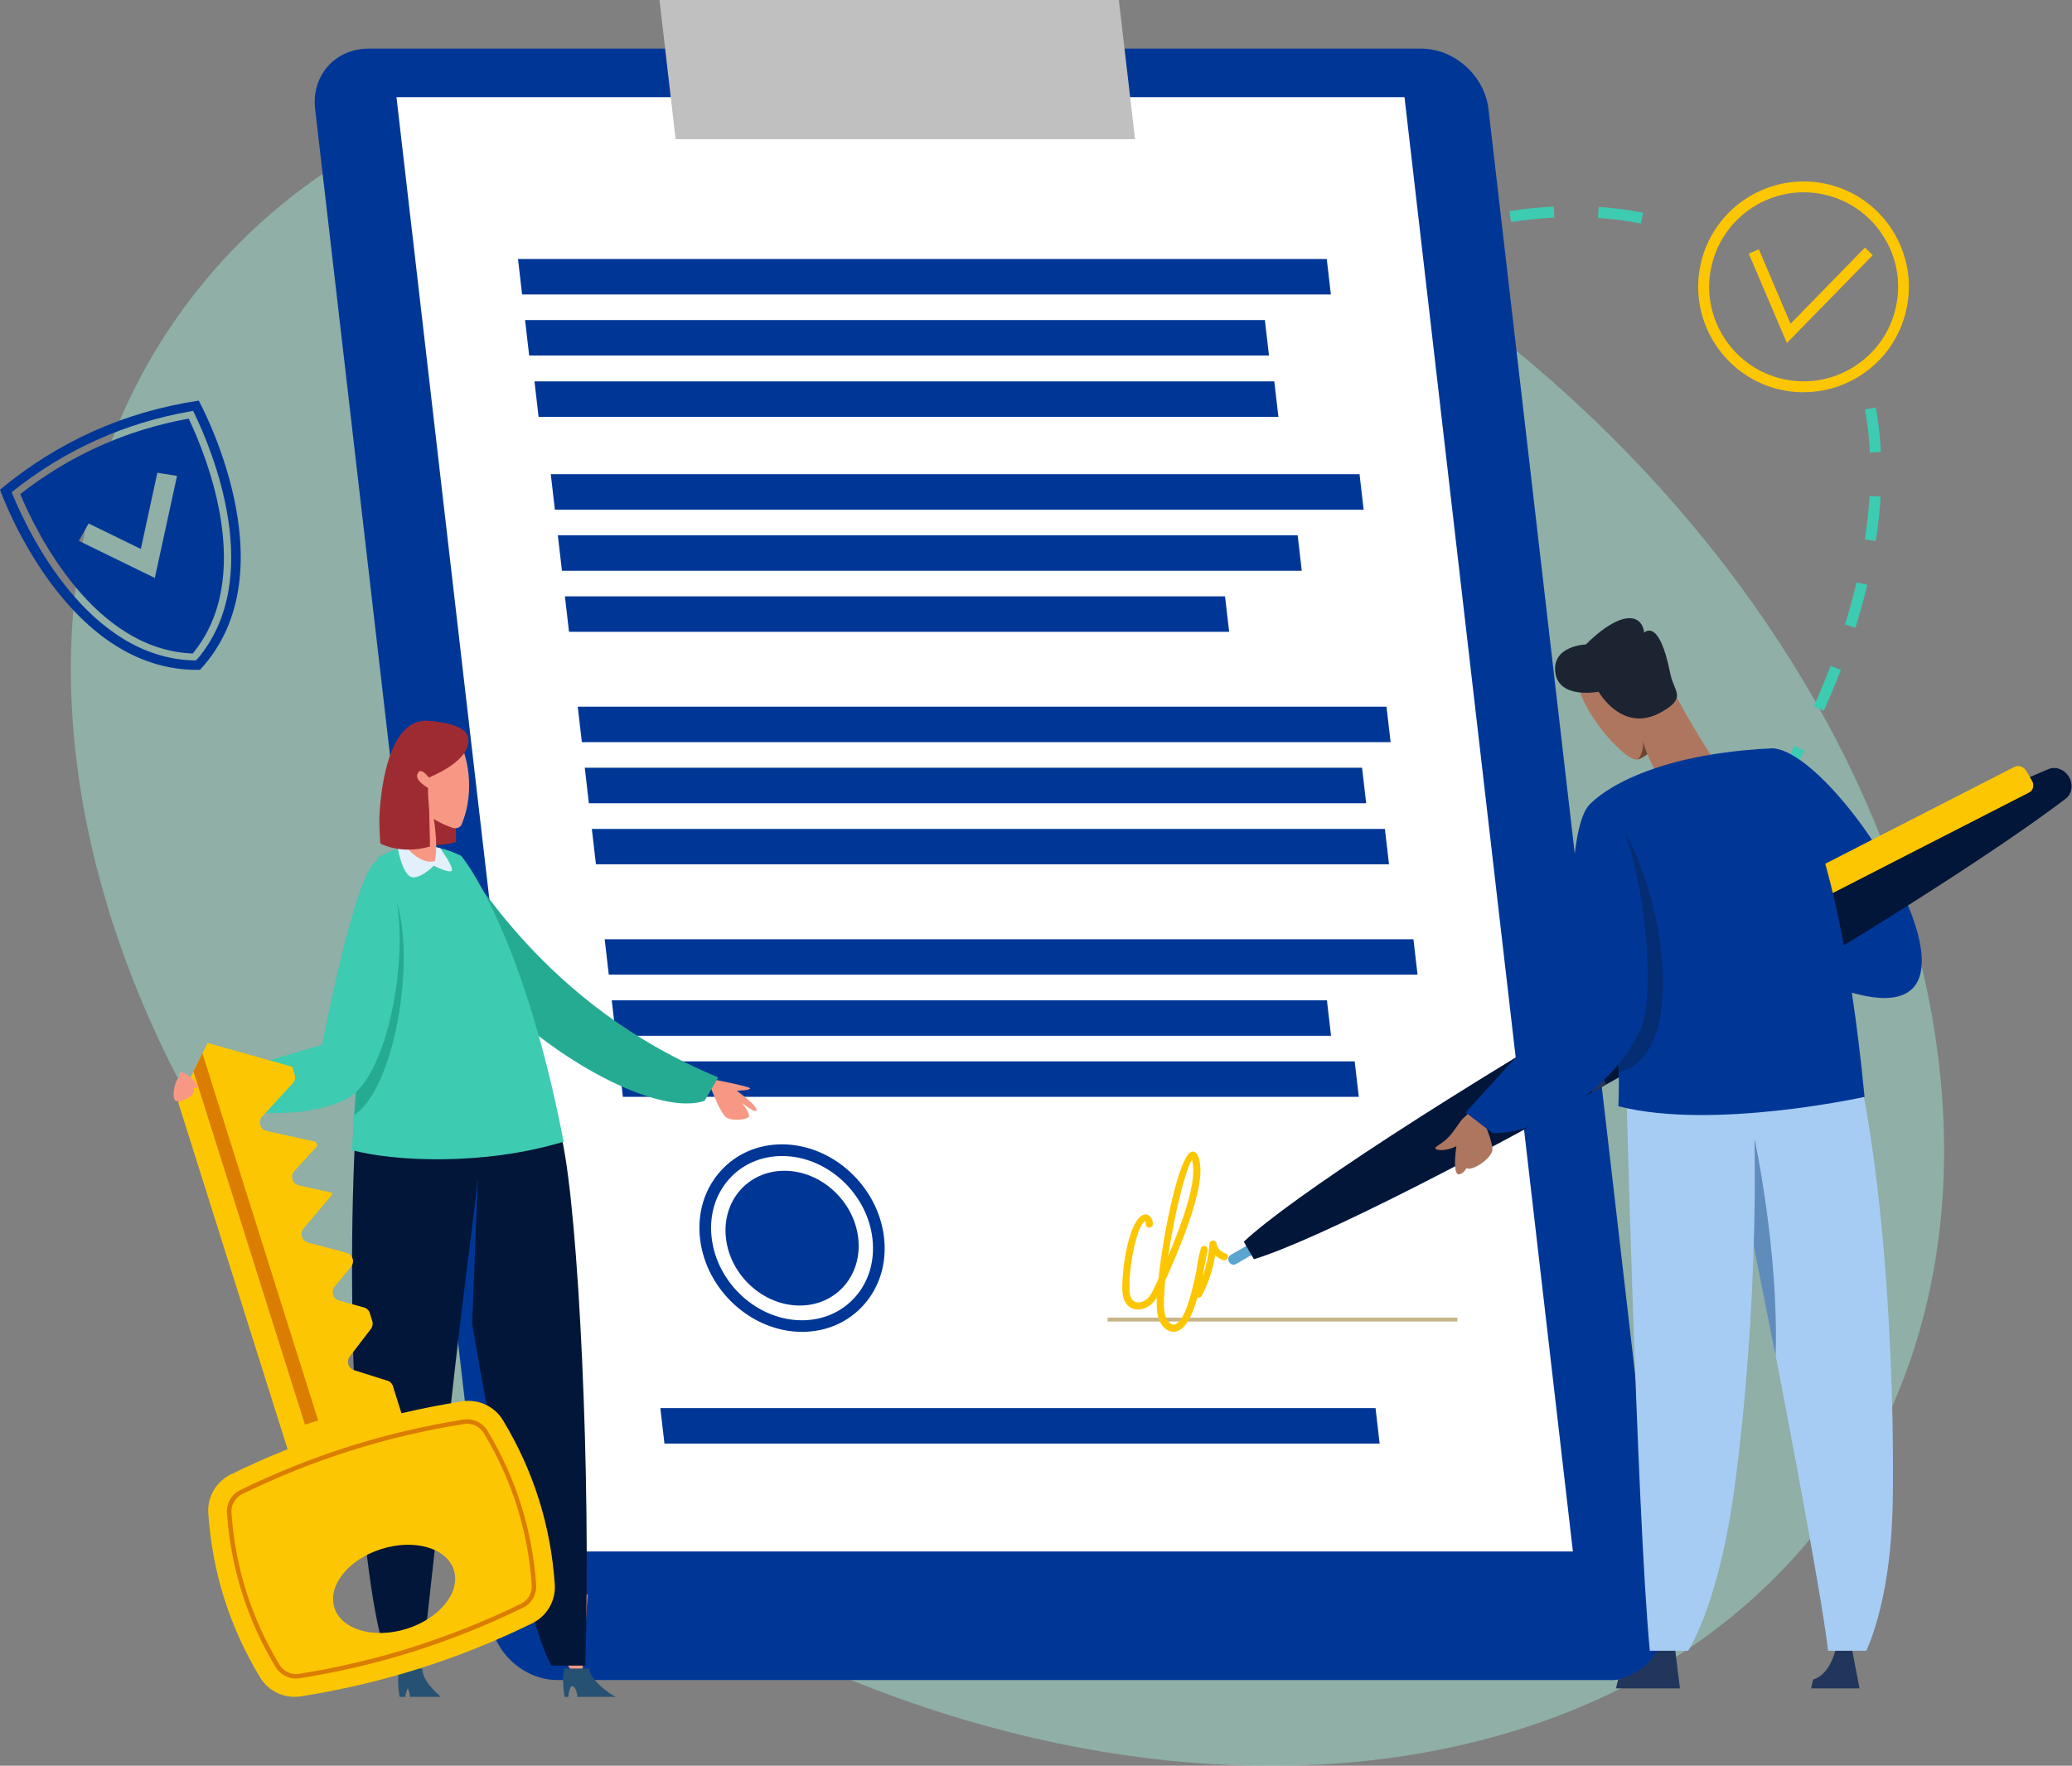
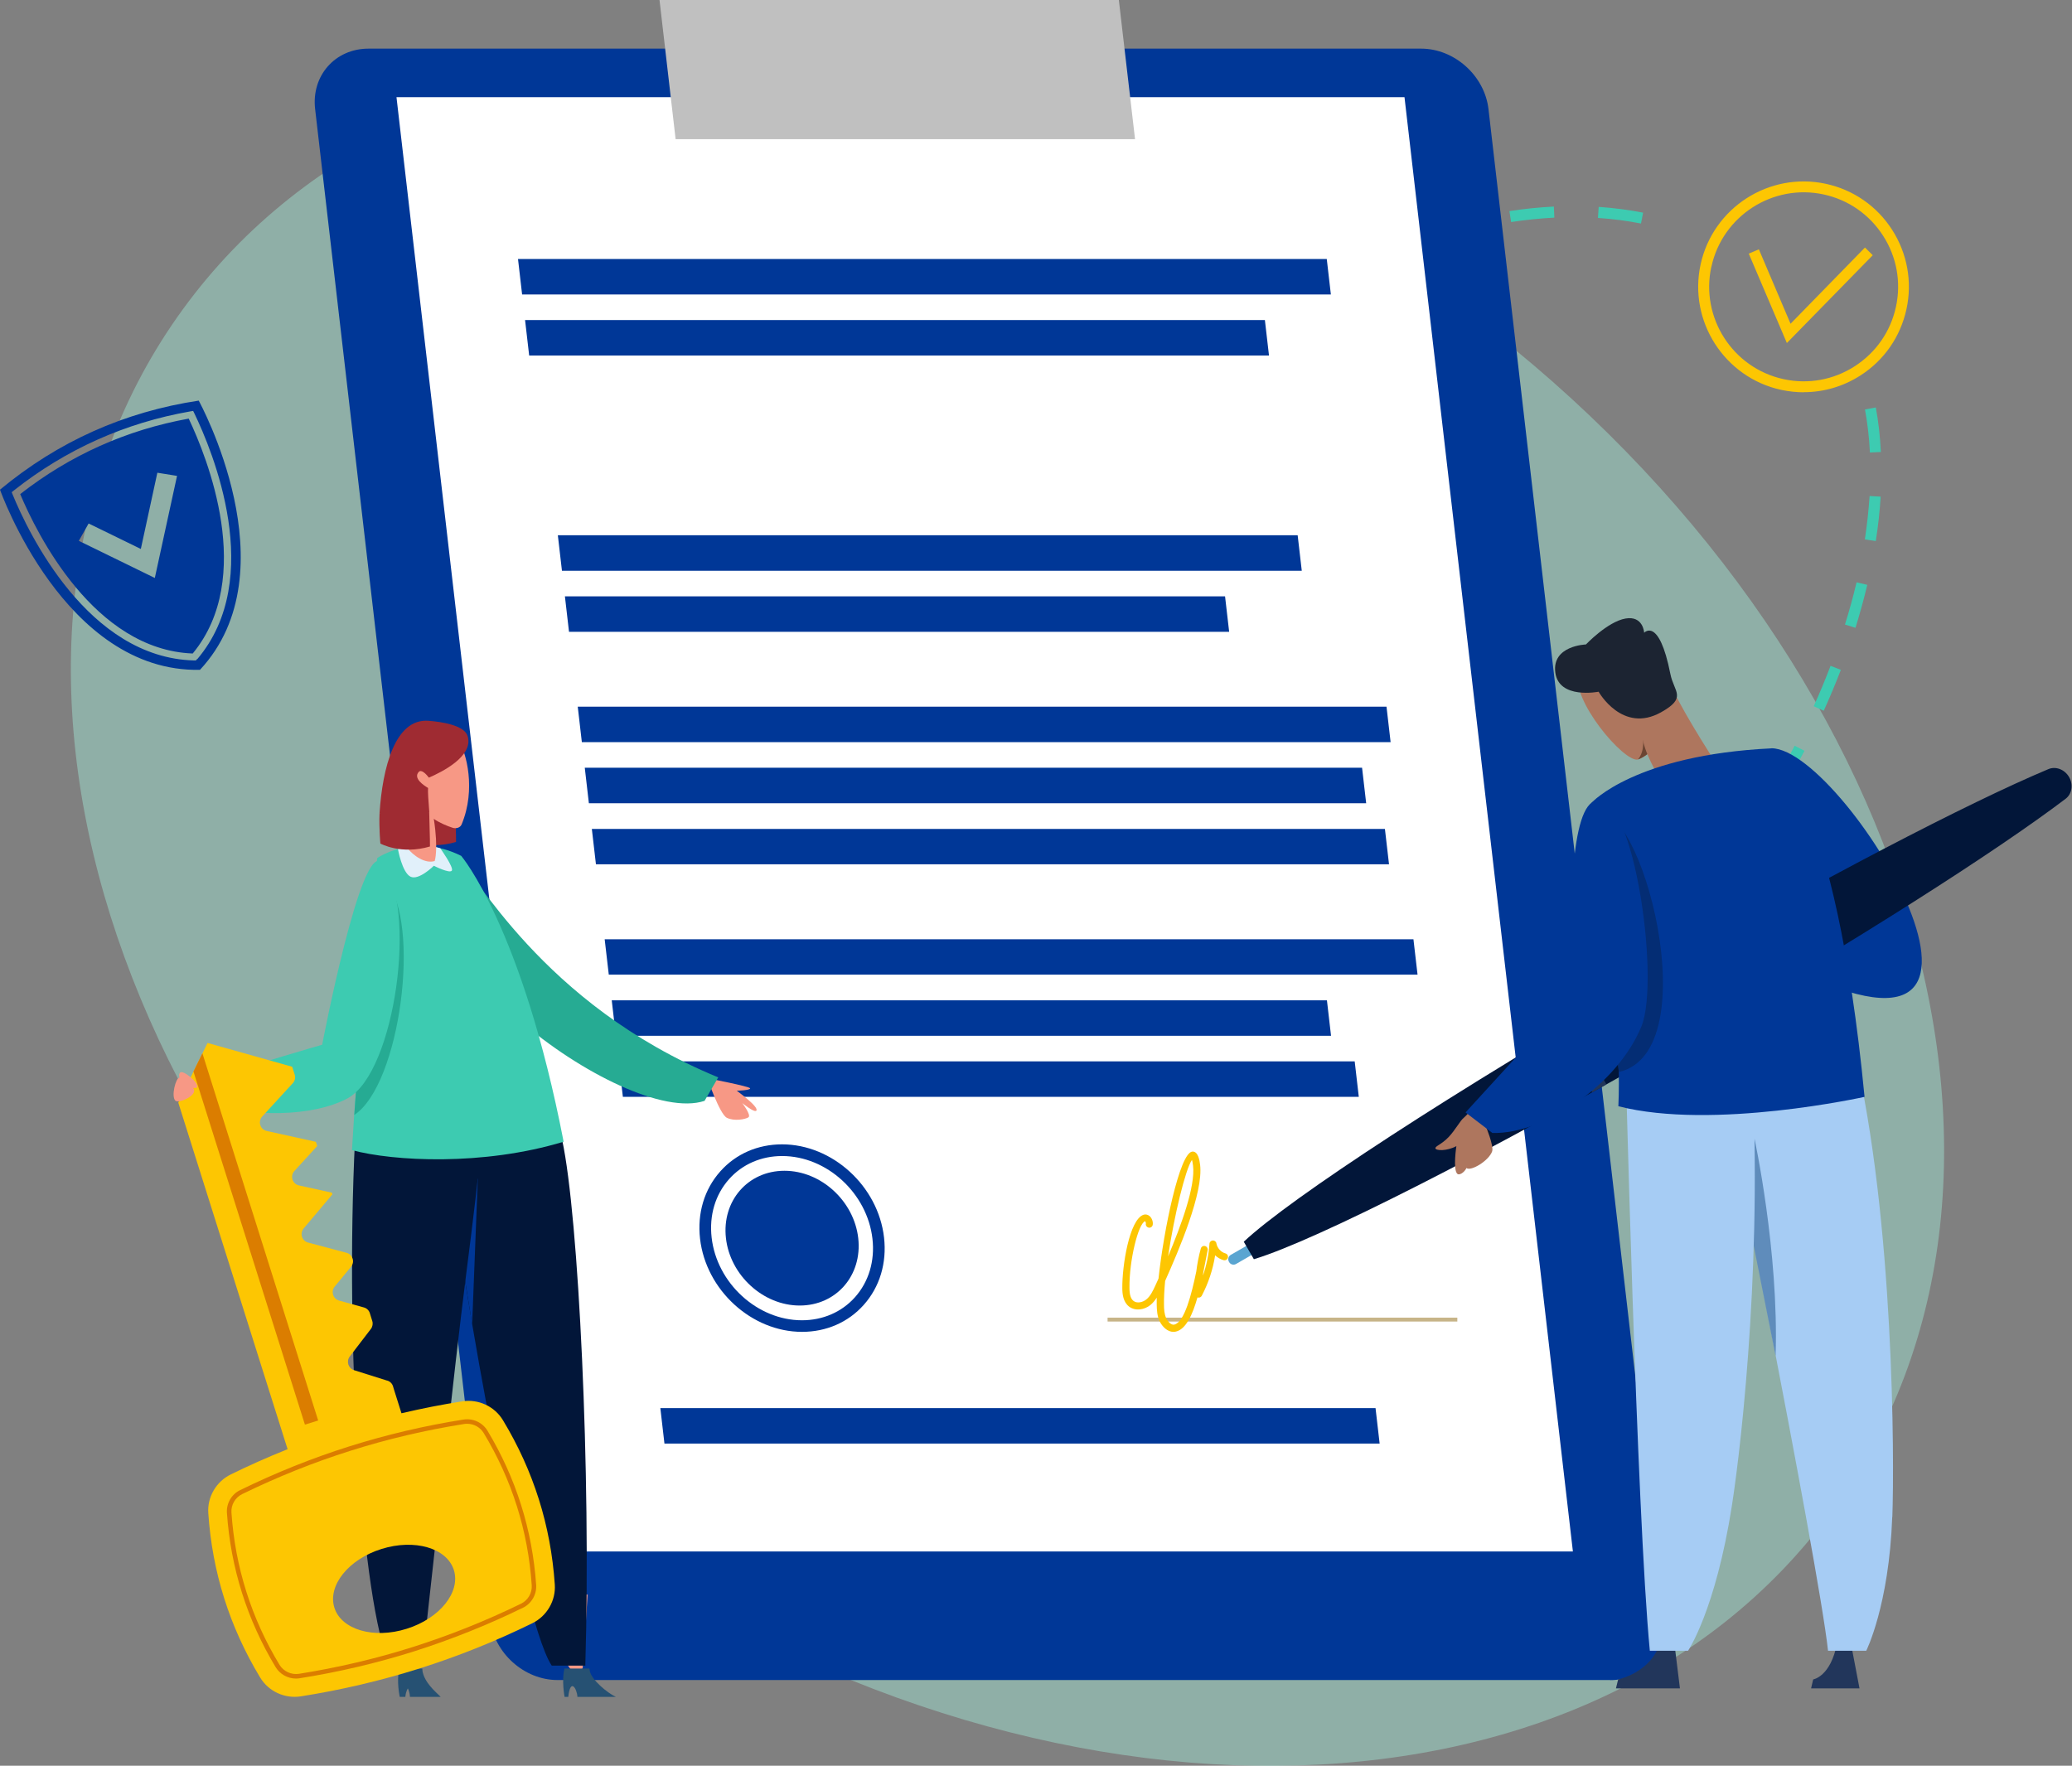
<svg xmlns="http://www.w3.org/2000/svg" width="440" height="375" viewBox="0 0 440 375" fill="none">
  <rect x="0" y="0" width="440" height="375" fill="#808080" stroke="none" />
  <g clip-path="url(#clip0_275_13885)">
    <path d="M389.043 320.856C441.102 249.357 404.911 134.269 308.207 63.8C211.503 -6.669 90.906 -5.833 38.847 65.666C-13.213 137.165 22.978 252.253 119.682 322.722C216.386 393.191 336.983 392.355 389.043 320.856Z" fill="#9FDECF" fill-opacity="0.5" />
    <path d="M244.006 256.38C243.29 256.38 242.508 256.38 241.77 256.358L241.838 254.01C242.553 254.01 243.268 254.01 244.006 254.032C246.308 254.032 248.677 253.943 251.069 253.742L251.247 256.089C248.789 256.291 246.352 256.38 244.006 256.38ZM232.294 255.553C229.075 255.083 225.946 254.412 222.973 253.54L223.622 251.282C226.482 252.109 229.522 252.78 232.607 253.227L232.271 255.553H232.294ZM260.657 254.904L260.277 252.601C263.25 252.109 266.29 251.461 269.352 250.678L269.933 252.959C266.826 253.742 263.697 254.412 260.679 254.904H260.657ZM278.985 250.32L278.247 248.084C281.131 247.145 284.081 246.05 286.986 244.887L287.858 247.056C284.908 248.241 281.913 249.337 278.985 250.298V250.32ZM214.055 250.142C211.15 248.755 208.378 247.123 205.808 245.289L207.171 243.389C209.607 245.133 212.267 246.698 215.061 248.04L214.055 250.164V250.142ZM296.508 243.277L295.502 241.153C298.274 239.834 301.068 238.425 303.794 236.927L304.912 238.984C302.14 240.504 299.302 241.935 296.508 243.255V243.277ZM198.588 239.006C196.398 236.703 194.386 234.177 192.643 231.493L194.61 230.219C196.286 232.79 198.186 235.183 200.287 237.396L198.588 239.006ZM313.092 234.266L311.863 232.276C314.478 230.666 317.116 228.967 319.686 227.2L321.005 229.123C318.412 230.912 315.752 232.634 313.092 234.266ZM328.649 223.6L327.241 221.744C329.699 219.888 332.135 217.921 334.527 215.931L336.025 217.72C333.611 219.732 331.13 221.722 328.649 223.6ZM188.173 223.041C186.966 220.179 185.96 217.116 185.178 213.963L187.458 213.404C188.195 216.423 189.179 219.352 190.341 222.124L188.195 223.041H188.173ZM343.11 211.526L341.523 209.804C342.842 208.597 344.138 207.367 345.434 206.137C346.373 205.22 347.312 204.304 348.25 203.364L349.904 205.019C348.966 205.958 348.005 206.897 347.044 207.836C345.747 209.089 344.428 210.341 343.087 211.548L343.11 211.526ZM183.569 204.594C183.3 201.956 183.166 199.205 183.166 196.433V195.091L185.513 195.136V196.433C185.513 199.116 185.625 201.777 185.893 204.348L183.569 204.594ZM356.386 198.132L354.643 196.567C356.699 194.264 358.733 191.894 360.678 189.479L362.488 190.955C360.521 193.392 358.465 195.807 356.386 198.132ZM186.139 185.901L183.814 185.633C184.172 182.57 184.686 179.417 185.357 176.286L187.659 176.778C187.011 179.842 186.497 182.927 186.161 185.924L186.139 185.901ZM368.232 183.464L366.332 182.078C368.165 179.573 369.953 177.002 371.63 174.431L373.574 175.727C371.853 178.344 370.043 180.937 368.21 183.464H368.232ZM189.916 167.745L187.659 167.096C188.53 164.145 189.536 161.126 190.654 158.13L192.844 158.957C191.749 161.909 190.766 164.86 189.916 167.767V167.745ZM378.603 167.7L376.592 166.515C378.178 163.81 379.698 161.082 381.106 158.376L383.185 159.449C381.755 162.2 380.212 164.972 378.625 167.7H378.603ZM387.298 150.953L385.152 149.991C386.448 147.129 387.655 144.222 388.728 141.405L390.918 142.254C389.823 145.117 388.594 148.046 387.275 150.975L387.298 150.953ZM196.376 150.326L194.23 149.365C195.482 146.548 196.867 143.686 198.343 140.868L200.421 141.941C198.968 144.714 197.605 147.531 196.376 150.326ZM204.958 133.825L202.947 132.617C204.534 129.956 206.232 127.251 207.976 124.635L209.92 125.932C208.199 128.525 206.523 131.186 204.958 133.802V133.825ZM394.025 133.333L391.79 132.64C392.729 129.621 393.556 126.625 394.249 123.673L396.529 124.21C395.813 127.206 394.964 130.27 394.025 133.333ZM215.262 118.329L213.385 116.943C215.24 114.461 217.184 111.957 219.174 109.519L220.984 110.995C218.995 113.41 217.073 115.892 215.262 118.352V118.329ZM398.339 114.908L396.014 114.55C396.484 111.42 396.819 108.334 397.02 105.338L399.367 105.472C399.188 108.536 398.831 111.711 398.339 114.886V114.908ZM227.064 103.907L225.32 102.342C227.399 100.039 229.567 97.736 231.78 95.477L233.456 97.132C231.266 99.346 229.12 101.626 227.064 103.907ZM397.087 96.103C396.931 92.928 396.573 89.865 396.037 86.958L398.339 86.533C398.898 89.552 399.255 92.727 399.412 95.992L397.065 96.103H397.087ZM240.139 90.647L238.552 88.926C240.854 86.779 243.223 84.677 245.593 82.665L247.112 84.454C244.766 86.444 242.419 88.523 240.139 90.647ZM254.332 78.551L252.901 76.695C255.405 74.75 257.953 72.849 260.478 71.06L261.842 72.983C259.338 74.75 256.835 76.628 254.354 78.551H254.332ZM269.553 67.796L268.301 65.828C270.961 64.129 273.688 62.496 276.392 60.976L277.554 63.011C274.895 64.531 272.213 66.141 269.575 67.818L269.553 67.796ZM285.757 58.65L284.729 56.548C287.59 55.14 290.496 53.821 293.334 52.658L294.228 54.827C291.434 55.989 288.573 57.286 285.757 58.673V58.65ZM302.923 51.562L302.185 49.349C305.225 48.342 308.287 47.448 311.282 46.71L311.841 48.991C308.913 49.706 305.918 50.578 302.923 51.585V51.562ZM348.474 47.47C345.501 46.889 342.439 46.486 339.332 46.285L339.489 43.937C342.685 44.161 345.859 44.563 348.921 45.167L348.474 47.47ZM320.893 47.157L320.535 44.832C323.709 44.34 326.883 44.027 329.967 43.87L330.079 46.218C327.084 46.375 323.977 46.688 320.871 47.157H320.893Z" fill="#3DCBB1" />
    <path d="M341.925 356.799H118.393C111.308 356.799 104.916 351.052 104.089 343.964L66.919 23.165C66.092 16.077 71.166 10.33 78.251 10.33H301.783C308.868 10.33 315.26 16.077 316.087 23.165L353.257 343.987C354.084 351.075 349.01 356.821 341.925 356.821V356.799Z" fill="#003797" />
    <path d="M334.013 329.497H119.958L84.196 20.638H298.251L334.013 329.497Z" fill="white" />
-     <path d="M289.577 108.245H117.833L116.961 100.709H288.706L289.577 108.245Z" fill="#003797" />
    <path d="M282.617 62.535H110.872L110 55H281.745L282.617 62.535Z" fill="#003797" />
    <path d="M276.438 121.214H119.333L118.461 113.678H275.566L276.438 121.214Z" fill="#003797" />
    <path d="M269.477 75.504H112.372L111.5 67.969H268.605L269.477 75.504Z" fill="#003797" />
-     <path d="M271.477 88.535H114.372L113.5 81H270.605L271.477 88.535Z" fill="#003797" />
    <path d="M261.018 134.183H120.833L119.961 126.647H260.146L261.018 134.183Z" fill="#003797" />
    <path d="M295.304 157.616H123.559L122.688 150.081H294.432L295.304 157.616Z" fill="#003797" />
    <path d="M290.113 170.585H125.051L124.18 163.049H289.242L290.113 170.585Z" fill="#003797" />
    <path d="M294.966 183.553H126.551L125.68 176.041H294.094L294.966 183.553Z" fill="#003797" />
    <path d="M301.023 206.987H129.278L128.406 199.474H300.151L301.023 206.987Z" fill="#003797" />
    <path d="M282.653 219.978H130.778L129.906 212.443H281.781L282.653 219.978Z" fill="#003797" />
    <path d="M292.973 306.578H141.098L140.227 299.043H292.101L292.973 306.578Z" fill="#003797" />
    <path d="M288.548 232.947H132.27L131.398 225.411H287.676L288.548 232.947Z" fill="#003797" />
    <path d="M182.252 262.954C183.146 270.869 177.581 277.264 169.825 277.264C162.069 277.264 155.051 270.847 154.157 262.954C153.263 255.039 158.828 248.644 166.584 248.644C174.34 248.644 181.358 255.061 182.252 262.954Z" fill="#003797" />
    <path d="M170.318 282.854C159.612 282.854 149.912 273.978 148.66 263.088C148.034 257.655 149.576 252.557 152.974 248.755C156.259 245.066 160.908 243.031 166.071 243.031C176.777 243.031 186.478 251.908 187.729 262.798C188.355 268.231 186.813 273.329 183.416 277.13C180.13 280.82 175.481 282.854 170.318 282.854ZM166.094 245.513C161.646 245.513 157.645 247.257 154.829 250.41C151.901 253.697 150.582 258.102 151.118 262.82C152.214 272.502 160.819 280.395 170.296 280.395C174.743 280.395 178.744 278.651 181.561 275.498C184.488 272.211 185.807 267.806 185.271 263.088C184.176 253.406 175.57 245.513 166.094 245.513Z" fill="#003797" />
    <path d="M309.471 279.836H235.199V280.663H309.471V279.836Z" fill="#C7B488" />
    <path d="M249.169 282.854C247.917 282.854 246.822 281.759 246.263 280.618C245.727 279.5 245.659 278.248 245.637 277.085C245.637 276.638 245.637 276.146 245.637 275.587C245.279 276.169 244.832 276.705 244.296 277.153C243.089 278.136 241.145 278.539 239.736 277.466C238.507 276.482 238.328 274.849 238.328 273.553C238.284 268.812 239.826 259.019 242.821 257.99C243.246 257.833 243.737 257.945 244.117 258.258C244.631 258.706 244.9 259.488 244.788 260.137C244.698 260.539 244.318 260.807 243.916 260.718C243.514 260.628 243.246 260.248 243.335 259.846C243.357 259.712 243.246 259.421 243.156 259.354C241.703 259.913 239.781 267.717 239.848 273.508C239.848 274.961 240.116 275.811 240.698 276.28C241.435 276.862 242.642 276.594 243.402 275.99C244.274 275.297 244.788 274.223 245.347 273.016C245.548 272.569 245.771 272.077 246.017 271.54C247.09 261.366 250.51 244.775 253.192 244.574C254.421 244.462 254.734 246.43 254.846 247.347C255.583 253.272 250.353 265.481 247.425 272.032C247.246 273.933 247.157 275.632 247.179 277.041C247.179 278.047 247.246 279.098 247.649 279.948C248.029 280.73 248.744 281.468 249.37 281.311C251.538 280.797 253.035 274.872 254.041 270.02C254.242 268.387 254.555 266.755 255.002 265.145C255.114 264.765 255.494 264.519 255.896 264.631C256.276 264.72 256.522 265.1 256.455 265.503C256.321 266.174 256.187 266.889 256.03 267.65C255.852 268.499 255.695 269.394 255.516 270.288C255.494 270.489 255.472 270.69 255.449 270.914C256.209 268.723 256.678 266.442 256.835 264.139C256.857 263.759 257.17 263.468 257.55 263.446C257.93 263.446 258.265 263.692 258.31 264.072C258.489 265.056 259.271 265.928 260.232 266.196C260.635 266.308 260.858 266.71 260.746 267.113C260.635 267.515 260.232 267.739 259.83 267.627C259.159 267.448 258.534 267.068 258.042 266.599C257.573 269.595 256.611 272.502 255.203 275.185C255.047 275.498 254.712 275.632 254.376 275.565C254.332 275.565 254.309 275.565 254.287 275.543C253.236 279.254 251.828 282.295 249.727 282.787C249.549 282.832 249.392 282.854 249.236 282.854H249.169ZM253.102 246.363C251.717 248.375 249.347 258.169 248.051 266.822C250.8 260.315 253.885 251.93 253.348 247.548C253.281 246.966 253.192 246.586 253.125 246.34L253.102 246.363Z" fill="#FDC602" />
    <path d="M241.033 29.56H143.471L140.051 0H237.591L241.033 29.56Z" fill="#C0C0C0" />
    <path d="M150.243 229.011C150.243 229.011 159.184 230.711 159.295 231.136C159.385 231.56 156.457 231.65 156.457 231.65C156.457 231.65 161.352 235.16 160.592 235.898C160.145 236.323 157.619 234.266 157.619 234.266C157.619 234.266 159.631 236.86 158.915 237.307C158.223 237.732 155.898 238.157 154.356 237.396C152.814 236.636 150.221 229.011 150.221 229.011H150.243Z" fill="#F79885" />
    <path d="M97.428 182.838C100.49 184.291 114.772 213.27 152.523 228.81L149.617 233.796C132.385 239.521 78.988 199.094 97.45 182.838H97.428Z" fill="#26AB93" />
    <path d="M376.189 158.913C392.326 159.002 439.845 238.447 374.87 202.716C374.87 202.716 364.388 171.546 376.189 158.913Z" fill="#003797" />
    <path d="M354.665 148.202C354.62 145.899 353.749 139.303 349.815 135.971C345.881 132.64 336.225 139.437 335.197 142.635C333.32 148.471 344.965 162.043 347.826 161.305C348.563 161.104 354.866 158.331 354.687 148.202H354.665Z" fill="#AE765E" />
-     <path d="M347.826 161.283C348.183 161.193 349.882 160.478 351.491 158.577L348.72 155.603C349.547 159.785 347.803 161.283 347.803 161.283H347.826Z" fill="#6B4533" />
+     <path d="M347.826 161.283C348.183 161.193 349.882 160.478 351.491 158.577L348.72 155.603C349.547 159.785 347.803 161.283 347.803 161.283H347.826" fill="#6B4533" />
    <path d="M355.514 146.972C358.04 152.294 364.723 162.624 364.723 162.624C365.259 168.751 358.107 166.582 353.972 167.857C353.972 167.857 350.642 162.736 349.39 159.025C345.658 147.934 351.268 138.051 355.514 146.972Z" fill="#AE765E" />
    <path d="M339.467 146.905C339.467 146.905 331.04 148.582 330.28 142.836C329.52 137.089 336.784 136.866 336.784 136.866C336.784 136.866 341.366 132.036 345.166 131.365C348.966 130.694 349.145 134.384 349.145 134.384C349.145 134.384 352.296 130.873 354.71 143.127C355.47 146.972 358.331 148.135 352.743 151.266C344.518 155.872 339.489 146.928 339.489 146.928L339.467 146.905Z" fill="#1C2432" />
    <path d="M261.016 268.046L260.971 267.968C260.67 267.445 260.862 266.793 261.365 266.503L269.616 261.749C270.139 261.447 270.791 261.639 271.081 262.143L271.126 262.22C271.427 262.744 271.235 263.396 270.732 263.686L262.481 268.44C261.958 268.742 261.306 268.55 261.016 268.046Z" fill="#5AA5D1" />
    <path d="M351.089 207.277C386.381 186.907 417.896 170.518 434.994 163.34C436.559 162.692 438.437 163.407 439.375 165.017C440.314 166.627 440.001 168.617 438.638 169.646C423.864 180.848 393.936 199.966 358.644 220.336C316.244 244.82 279.298 263.513 266.267 267.426L264.121 263.714C274.045 254.39 308.712 231.739 351.111 207.255L351.089 207.277Z" fill="#021639" />
-     <path d="M430.301 163.742L431.508 165.822C432.044 166.739 431.776 167.857 430.904 168.304L378.022 195.382C377.15 195.829 376.033 195.427 375.496 194.51L374.289 192.43C373.753 191.514 374.021 190.396 374.893 189.948L427.775 162.87C428.647 162.423 429.764 162.826 430.301 163.742Z" fill="#FDC602" />
    <path d="M341.143 230.308L333.722 217.451C332.739 218.033 331.755 218.614 330.772 219.218L338.125 231.985C339.109 231.426 340.115 230.867 341.12 230.308H341.143Z" fill="#22365B" />
    <path d="M390.114 348.973H393.042L394.874 358.565H384.593L385.04 356.665C385.04 356.665 388.75 356.128 390.114 348.951V348.973Z" fill="#22365B" />
    <path d="M352.497 348.973H355.559L356.744 358.565H343.154L343.624 356.665C343.624 356.665 350.597 355.234 352.497 348.951V348.973Z" fill="#22365B" />
    <path d="M401.826 322.186C401.133 341.013 396.305 350.583 396.305 350.583H388.192C386.202 331.957 364.075 221.498 364.075 221.498L393.757 223.198H393.779C402.206 258.884 402.295 309.999 401.848 322.163L401.826 322.186Z" fill="#A6CCF4" />
    <path d="M372.546 241.667C372.546 241.667 377.776 265.682 377.061 287.975L371.339 259.153L372.546 241.667Z" fill="#5F8CBB" />
    <path d="M345.099 221.588C345.099 221.588 347.535 321.47 350.351 350.583H358.465C358.465 350.583 364.298 342.041 367.785 319.726C370.043 305.147 374.49 264.161 371.808 223.198L345.099 221.565V221.588Z" fill="#A6CCF4" />
    <path d="M395.947 232.947C395.947 232.947 363.762 240.102 343.668 234.937C344.808 209.692 336.583 182.748 337.433 173.29C337.522 172.239 337.723 171.255 338.014 170.45C338.014 170.45 347.222 160.321 376.167 158.935C376.167 158.935 389.711 168.304 395.947 232.947Z" fill="#003797" />
    <path d="M343.78 227.692C343.78 227.692 336.606 182.726 337.455 173.268C337.812 172.91 338.17 172.642 338.55 172.485C348.407 168.841 362.868 223.265 343.78 227.67V227.692Z" fill="#042D74" />
    <path d="M317.294 231.247C317.026 230.51 311.617 236.793 310.857 237.374C310.097 237.955 309.024 240.013 307.661 241.444C306.096 243.098 304.755 243.389 304.822 243.881C304.89 244.373 307.169 244.529 309.27 243.411C309.27 243.411 308.488 248.487 309.494 249.314C309.874 249.627 310.902 249.091 311.416 248.062C312.332 248.822 316.177 246.519 316.87 244.507C317.25 243.344 315.506 239.14 315.506 239.14C315.506 239.14 317.674 232.276 317.294 231.225V231.247Z" fill="#AE765E" />
    <path d="M338.036 170.428C346.395 164.816 352.765 207.68 348.563 217.988C343.534 230.286 328.023 240.907 316.914 240.616L311.215 236.256L333.923 211.414C333.342 198.445 333.029 173.805 338.058 170.428H338.036Z" fill="#003797" />
    <path d="M114.594 338.665C116.873 346.692 119.287 352.551 121.88 355.368L123.735 354.339C124.115 349.107 124.473 343.875 124.786 338.643H114.616L114.594 338.665Z" fill="#F79885" />
    <path d="M94.813 241.935C95.215 256.156 110.101 343.271 117.164 353.736H124.294C125.523 312.75 122.863 258.258 119.399 242.204L97.942 242.383L94.813 241.958V241.935Z" fill="#021639" />
    <path d="M100.266 281.244L97.763 265.771L101.473 250.142L100.266 281.244Z" fill="#003797" />
    <path d="M80.553 338.665C82.05 346.491 83.839 351.79 85.716 354.362H88.845C89.471 349.353 90.186 344.098 90.946 338.665H80.575H80.553Z" fill="#F79885" />
    <path d="M82.766 353.736H89.605C92.131 331.197 96.422 290.926 98.925 271.16C100.512 258.795 101.741 248.554 102.233 242.45L97.919 242.36H97.182L75.39 241.935C73.244 285.985 76.753 340.163 82.766 353.736Z" fill="#021639" />
    <path d="M119.689 242.472C102.546 247.66 83.548 246.631 74.742 244.261C74.742 244.261 74.921 241.399 75.211 236.815C75.993 225.523 77.603 203.789 79.324 188.54C79.57 186.281 79.838 184.157 80.106 182.234C80.106 182.234 87.906 176.756 97.942 181.765C97.942 181.765 110.861 196.947 119.689 242.472Z" fill="#3DCBB1" />
    <path d="M75.233 236.815C76.016 225.523 77.625 203.789 79.346 188.54C80.307 186.863 81.201 186.237 81.961 187.131C89.471 195.941 85.023 230.331 75.233 236.793V236.815Z" fill="#26AB93" />
    <path d="M84.509 180.356C84.509 180.356 85.381 185.253 87.146 186.17C88.89 187.086 92.131 183.866 92.131 183.866C92.131 183.866 95.506 185.588 95.953 184.895C96.4 184.202 93.494 180.155 93.494 180.155C93.494 180.155 89.024 178.545 84.509 180.334V180.356Z" fill="#E1F0FA" />
    <path d="M96.69 171.591C96.869 177.65 96.847 178.813 96.847 178.813C90.7 180.624 86.319 178.187 86.319 178.187C86.319 178.187 86.007 174.922 86.141 171.747C90.454 172.396 95.014 171.837 96.69 171.591Z" fill="#9F2B32" />
    <path d="M92.131 173.939C93.136 180.535 92.309 182.86 92.309 182.86C90.32 183.486 87.795 181.787 86.386 179.976C86.386 179.976 87.973 178.187 87.169 168.841C86.789 164.592 91.326 168.684 92.131 173.961V173.939Z" fill="#F79885" />
    <path d="M87.169 168.818C87.169 168.818 84.665 161.864 86.275 158.398C87.884 154.933 95.997 155.179 97.517 157.526C98.948 159.74 101.16 167.566 98.031 175.079C97.741 175.795 96.847 176.04 96.109 175.795C94.992 175.437 93.36 174.766 92.131 173.916C89.069 171.814 87.169 168.796 87.169 168.796V168.818Z" fill="#F79885" />
    <path d="M80.598 172.709C81.224 163.116 83.861 152.54 90.991 153.077C93.897 153.3 98.59 154.038 99.305 156.319C100.646 160.634 93.673 164.033 91.08 165.151C90.477 164.369 89.471 163.318 88.912 163.944C87.705 165.285 89.963 166.783 90.901 167.342C90.834 168.08 90.969 170.093 91.17 172.575C89.493 172.843 84.934 173.402 80.62 172.731L80.598 172.709Z" fill="#9F2B32" />
    <path d="M91.147 172.552C91.326 178.321 91.304 179.775 91.304 179.775C85.157 181.586 80.776 179.149 80.776 179.149C80.776 179.149 80.463 175.884 80.598 172.709C84.531 171.882 89.18 171.68 91.147 172.552Z" fill="#9F2B32" />
    <path d="M125.233 354.787C125.21 354.652 125.188 354.496 125.166 354.362H119.868C119.22 356.844 119.891 360.377 119.891 360.377H120.673C121.12 356.262 122.528 358.632 122.618 360.377H130.776C128.92 359.504 125.501 356.665 125.233 354.787Z" fill="#265173" />
    <path d="M89.717 354.787C89.695 354.652 89.672 354.496 89.672 354.362H84.822C84.129 356.955 84.889 360.377 84.889 360.377H86.074C86.185 359.147 86.61 358.588 86.61 358.588C86.61 358.588 86.99 359.191 87.057 360.377H93.584C92.444 359.236 90.119 357.358 89.695 354.787H89.717Z" fill="#265173" />
    <path d="M68.416 221.879C68.416 221.879 76.753 178.165 81.089 183.24C88.733 192.207 84.017 227.692 73.848 233.237C66.338 237.307 52.815 237.195 45.73 234.355L44.032 229.66C52.592 226.351 68.416 221.879 68.416 221.879Z" fill="#3DCBB1" />
    <path d="M82.207 293.207L75.189 290.993C73.959 290.613 73.49 289.115 74.272 288.087L78.765 282.228C79.122 281.759 79.234 281.11 79.055 280.551L78.541 278.897C78.362 278.293 77.871 277.823 77.267 277.667L72.015 276.213C70.719 275.856 70.227 274.268 71.076 273.24L74.54 269.036C74.943 268.544 75.077 267.895 74.876 267.292C74.675 266.688 74.205 266.218 73.579 266.062L65.421 263.893C64.103 263.535 63.611 261.948 64.483 260.897L70.584 253.652L70.473 253.294L63.477 251.752C62.091 251.438 61.555 249.739 62.516 248.688L67.366 243.389L67.075 242.494L56.637 240.191C55.252 239.878 54.715 238.179 55.676 237.128L62.18 230.04C62.627 229.548 62.784 228.855 62.583 228.229L62.046 226.552L44.076 221.498L43.003 223.667L41.103 227.536L37.862 234.177L66.002 323.415L90.186 315.791L83.637 295.018L83.459 294.414C83.28 293.833 82.833 293.386 82.252 293.207H82.207Z" fill="#FDC602" />
    <path d="M42.981 223.69L67.567 301.681L64.751 302.554L41.081 227.558L42.981 223.69Z" fill="#DB7D00" />
    <path d="M96.377 333.433C97.853 338.128 93.382 343.718 86.364 345.91C79.368 348.123 72.484 346.111 71.009 341.438C69.534 336.742 74.004 331.152 81.022 328.961C88.04 326.769 94.902 328.759 96.377 333.433ZM117.812 336.496C116.963 323.997 113.297 312.37 106.815 301.637C105.027 298.663 101.585 297.075 98.165 297.612C81 300.318 64.617 305.483 49.016 313.13C45.909 314.65 43.987 317.937 44.233 321.381C45.082 333.88 48.747 345.507 55.229 356.24C57.017 359.214 60.459 360.801 63.879 360.265C81.045 357.559 97.428 352.394 113.029 344.747C116.136 343.226 118.058 339.939 117.812 336.496Z" fill="#FDC602" />
    <path d="M62.851 356.486C61.108 356.486 59.453 355.569 58.537 354.071C52.48 344.031 48.993 332.986 48.189 321.291C48.054 319.279 49.172 317.333 51.005 316.461C58.492 312.794 66.293 309.664 74.16 307.182C82.028 304.7 90.186 302.777 98.434 301.48C100.445 301.167 102.457 302.106 103.507 303.828C109.564 313.868 113.051 324.914 113.856 336.608C113.99 338.62 112.872 340.566 111.062 341.438C103.574 345.105 95.774 348.213 87.906 350.717C80.039 353.199 71.881 355.122 63.633 356.419C63.387 356.464 63.119 356.486 62.873 356.486H62.851ZM99.216 302.375C99.015 302.375 98.791 302.375 98.59 302.419C90.387 303.716 82.274 305.617 74.451 308.099C66.628 310.558 58.895 313.666 51.429 317.311C49.954 318.027 49.038 319.592 49.15 321.224C49.932 332.784 53.374 343.674 59.364 353.579C60.213 354.965 61.867 355.726 63.477 355.48C71.657 354.183 79.793 352.282 87.616 349.8C95.439 347.318 103.172 344.233 110.637 340.588C112.112 339.872 113.029 338.307 112.917 336.675C112.135 325.115 108.693 314.225 102.703 304.32C101.965 303.113 100.624 302.375 99.216 302.375Z" fill="#DB7D00" />
    <path d="M38.242 227.782C37.862 228.251 38.131 228.832 38.131 228.832C37.281 228.944 36.32 232.857 37.237 233.752C37.952 234.445 42.333 232.522 40.969 231.046C40.969 231.046 41.729 231.136 41.819 230.912C42.31 229.928 38.801 227.111 38.242 227.804V227.782Z" fill="#F79885" />
    <path d="M383.054 83.314C381.467 83.314 379.858 83.135 378.249 82.799C366.201 80.183 358.513 68.221 361.128 56.168C363.743 44.116 375.701 36.425 387.748 39.041C393.581 40.315 398.588 43.781 401.807 48.812C405.025 53.843 406.12 59.836 404.846 65.671C403.572 71.507 400.108 76.516 395.079 79.736C391.436 82.084 387.256 83.291 383.032 83.291L383.054 83.314ZM363.408 56.66C361.061 67.46 367.945 78.171 378.74 80.519C383.97 81.659 389.335 80.697 393.85 77.791C398.365 74.884 401.471 70.412 402.611 65.18C403.751 59.947 402.79 54.581 399.884 50.064C396.979 45.547 392.509 42.439 387.278 41.299C376.483 38.951 365.777 45.838 363.43 56.638L363.408 56.66Z" fill="#FDC602" />
    <path d="M379.45 72.849L371.359 53.865L373.505 52.949L380.233 68.757L396.035 52.568L397.689 54.201L379.45 72.849Z" fill="#FDC602" />
    <path d="M42.199 85.08C26.374 87.472 12.315 93.778 0 103.996C0 103.996 13.679 142.881 42.467 142.254C62.091 121.191 42.199 85.08 42.199 85.08ZM41.841 139.974L41.595 140.264H41.215C18.685 139.705 6.012 113.142 2.682 105.025L2.481 104.533L2.928 104.175C13.992 95.433 26.553 89.798 40.455 87.361L41.014 87.271L41.26 87.763C45.082 95.678 56.459 122.824 41.886 139.996L41.841 139.974ZM40.075 88.903C26.866 91.296 14.886 96.662 4.291 104.936C7.823 113.343 19.982 137.984 40.925 138.789C54.268 122.622 43.987 97.154 40.075 88.903ZM32.901 122.757L16.741 114.863L18.82 111.174L29.906 116.585L33.415 100.397L37.594 101.067L32.878 122.734L32.901 122.757Z" fill="#003797" />
  </g>
  <defs>
    <clipPath id="clip0_275_13885">
      <rect width="439.889" height="375" fill="white" />
    </clipPath>
  </defs>
</svg>